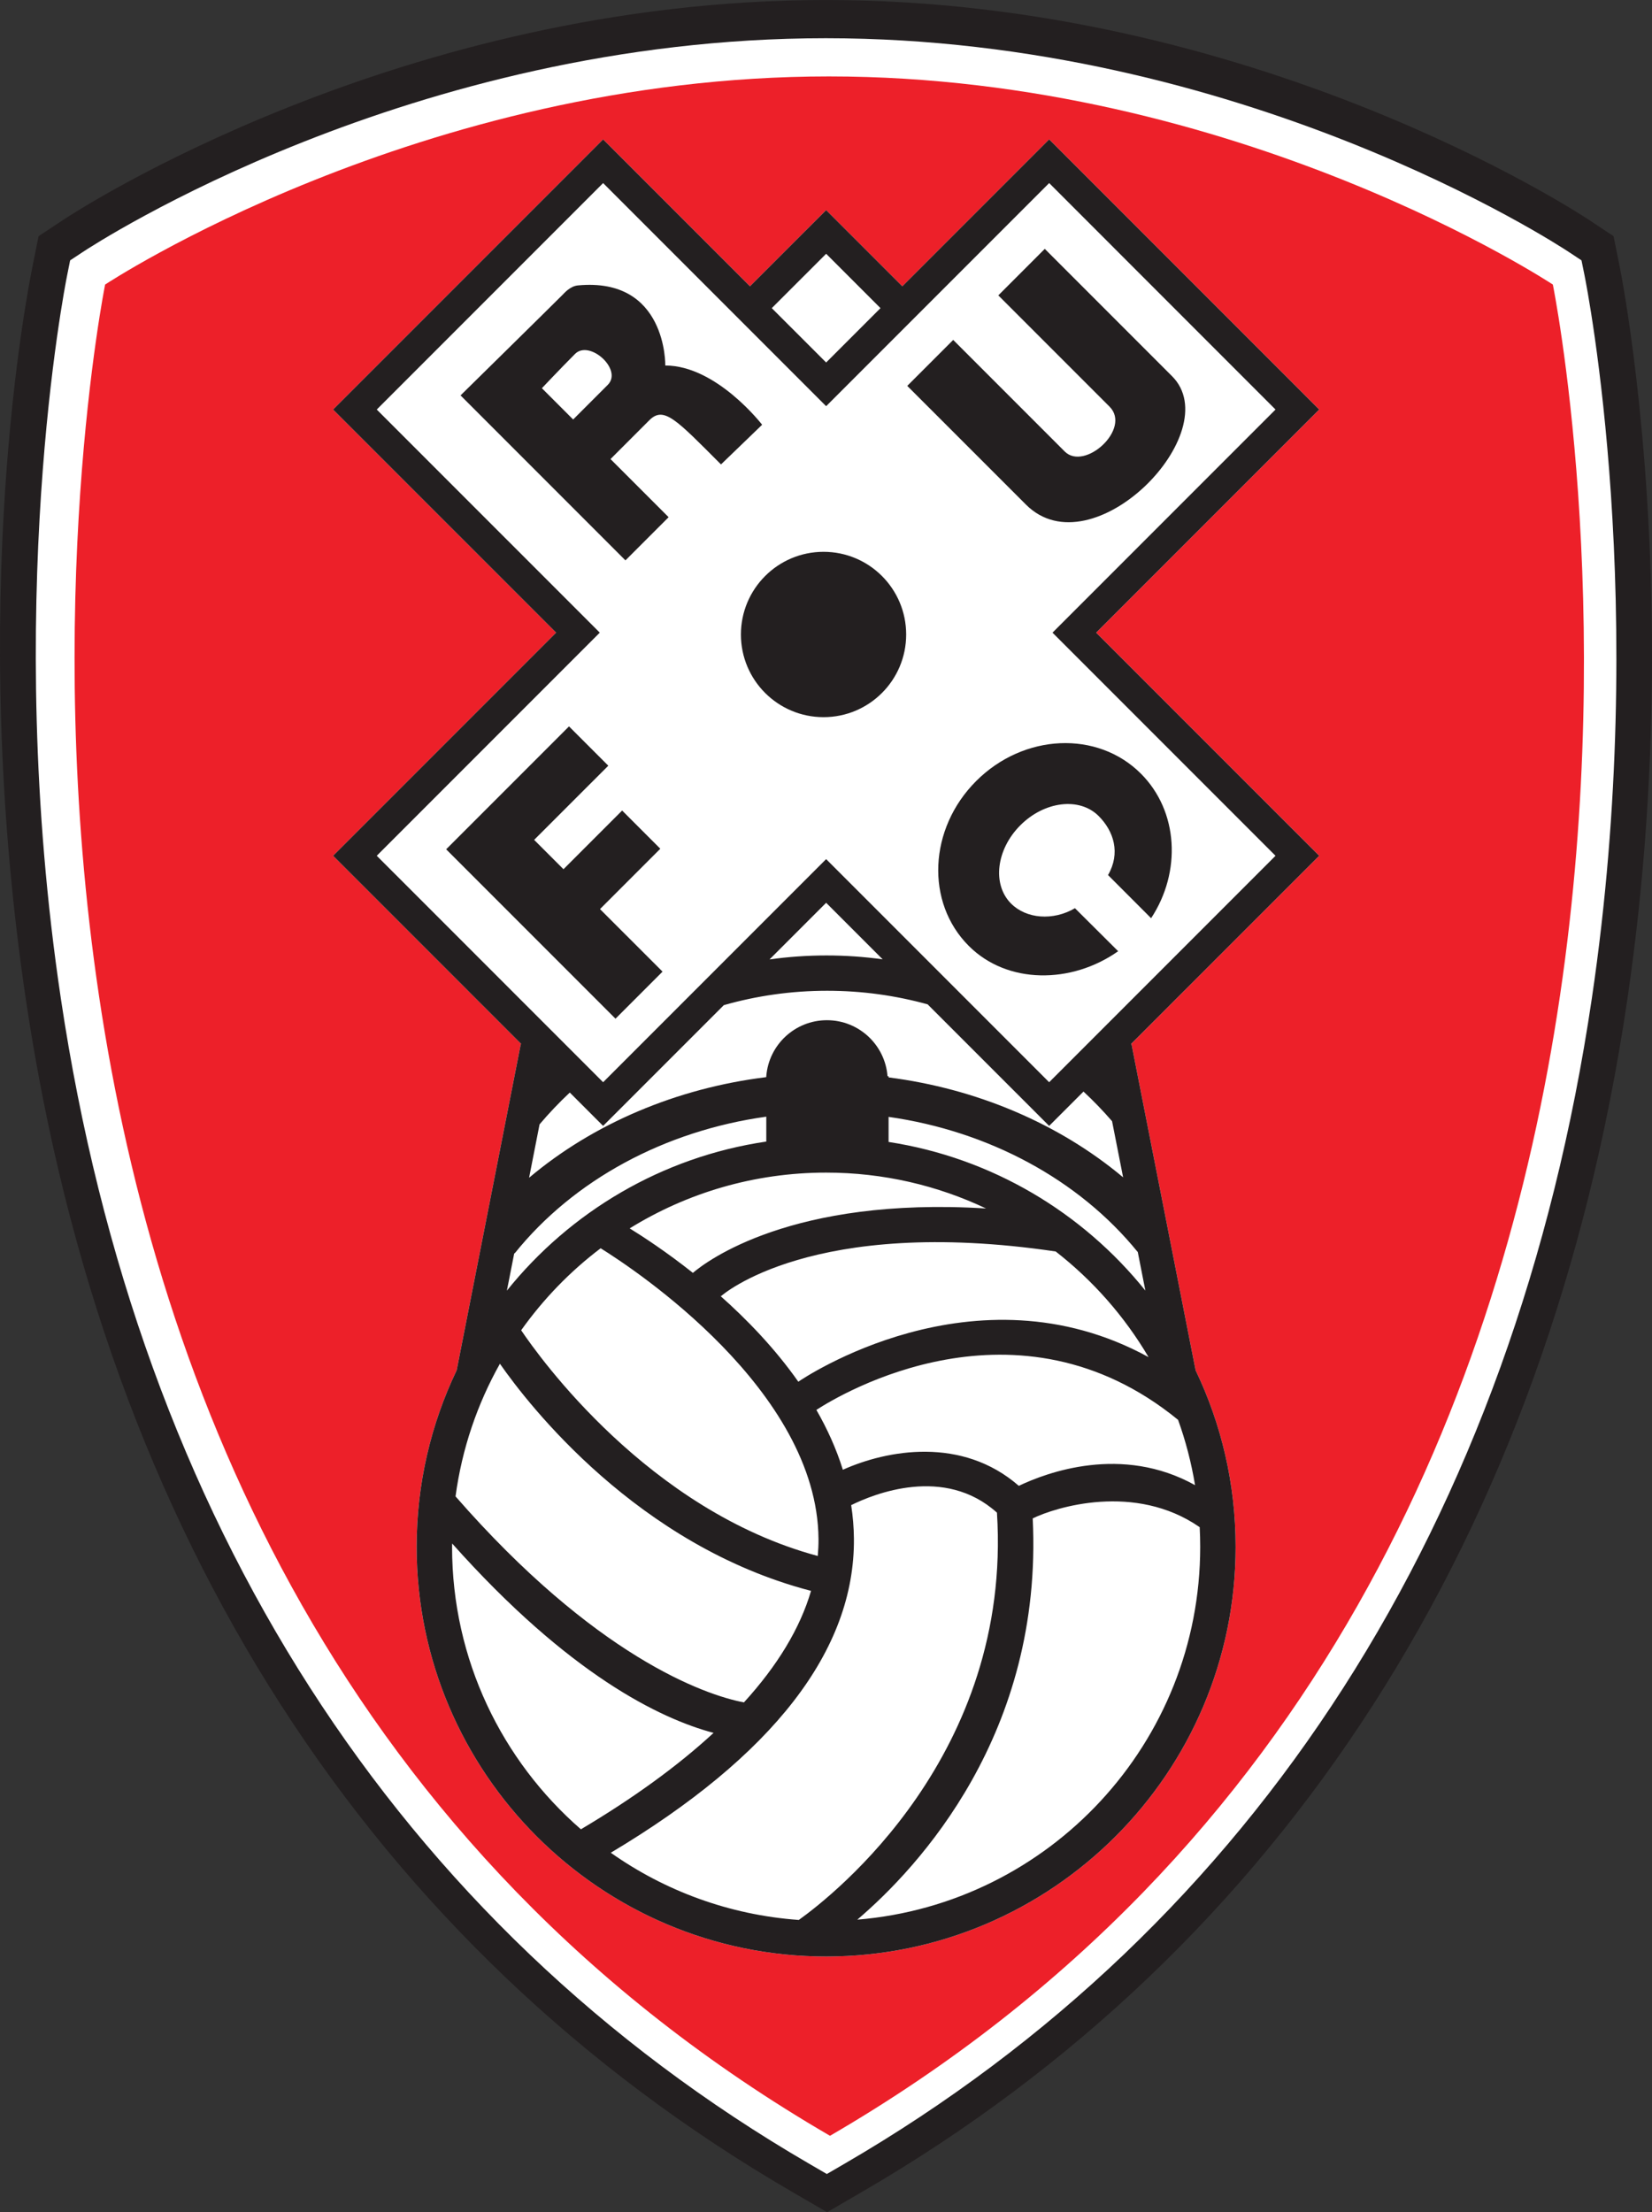
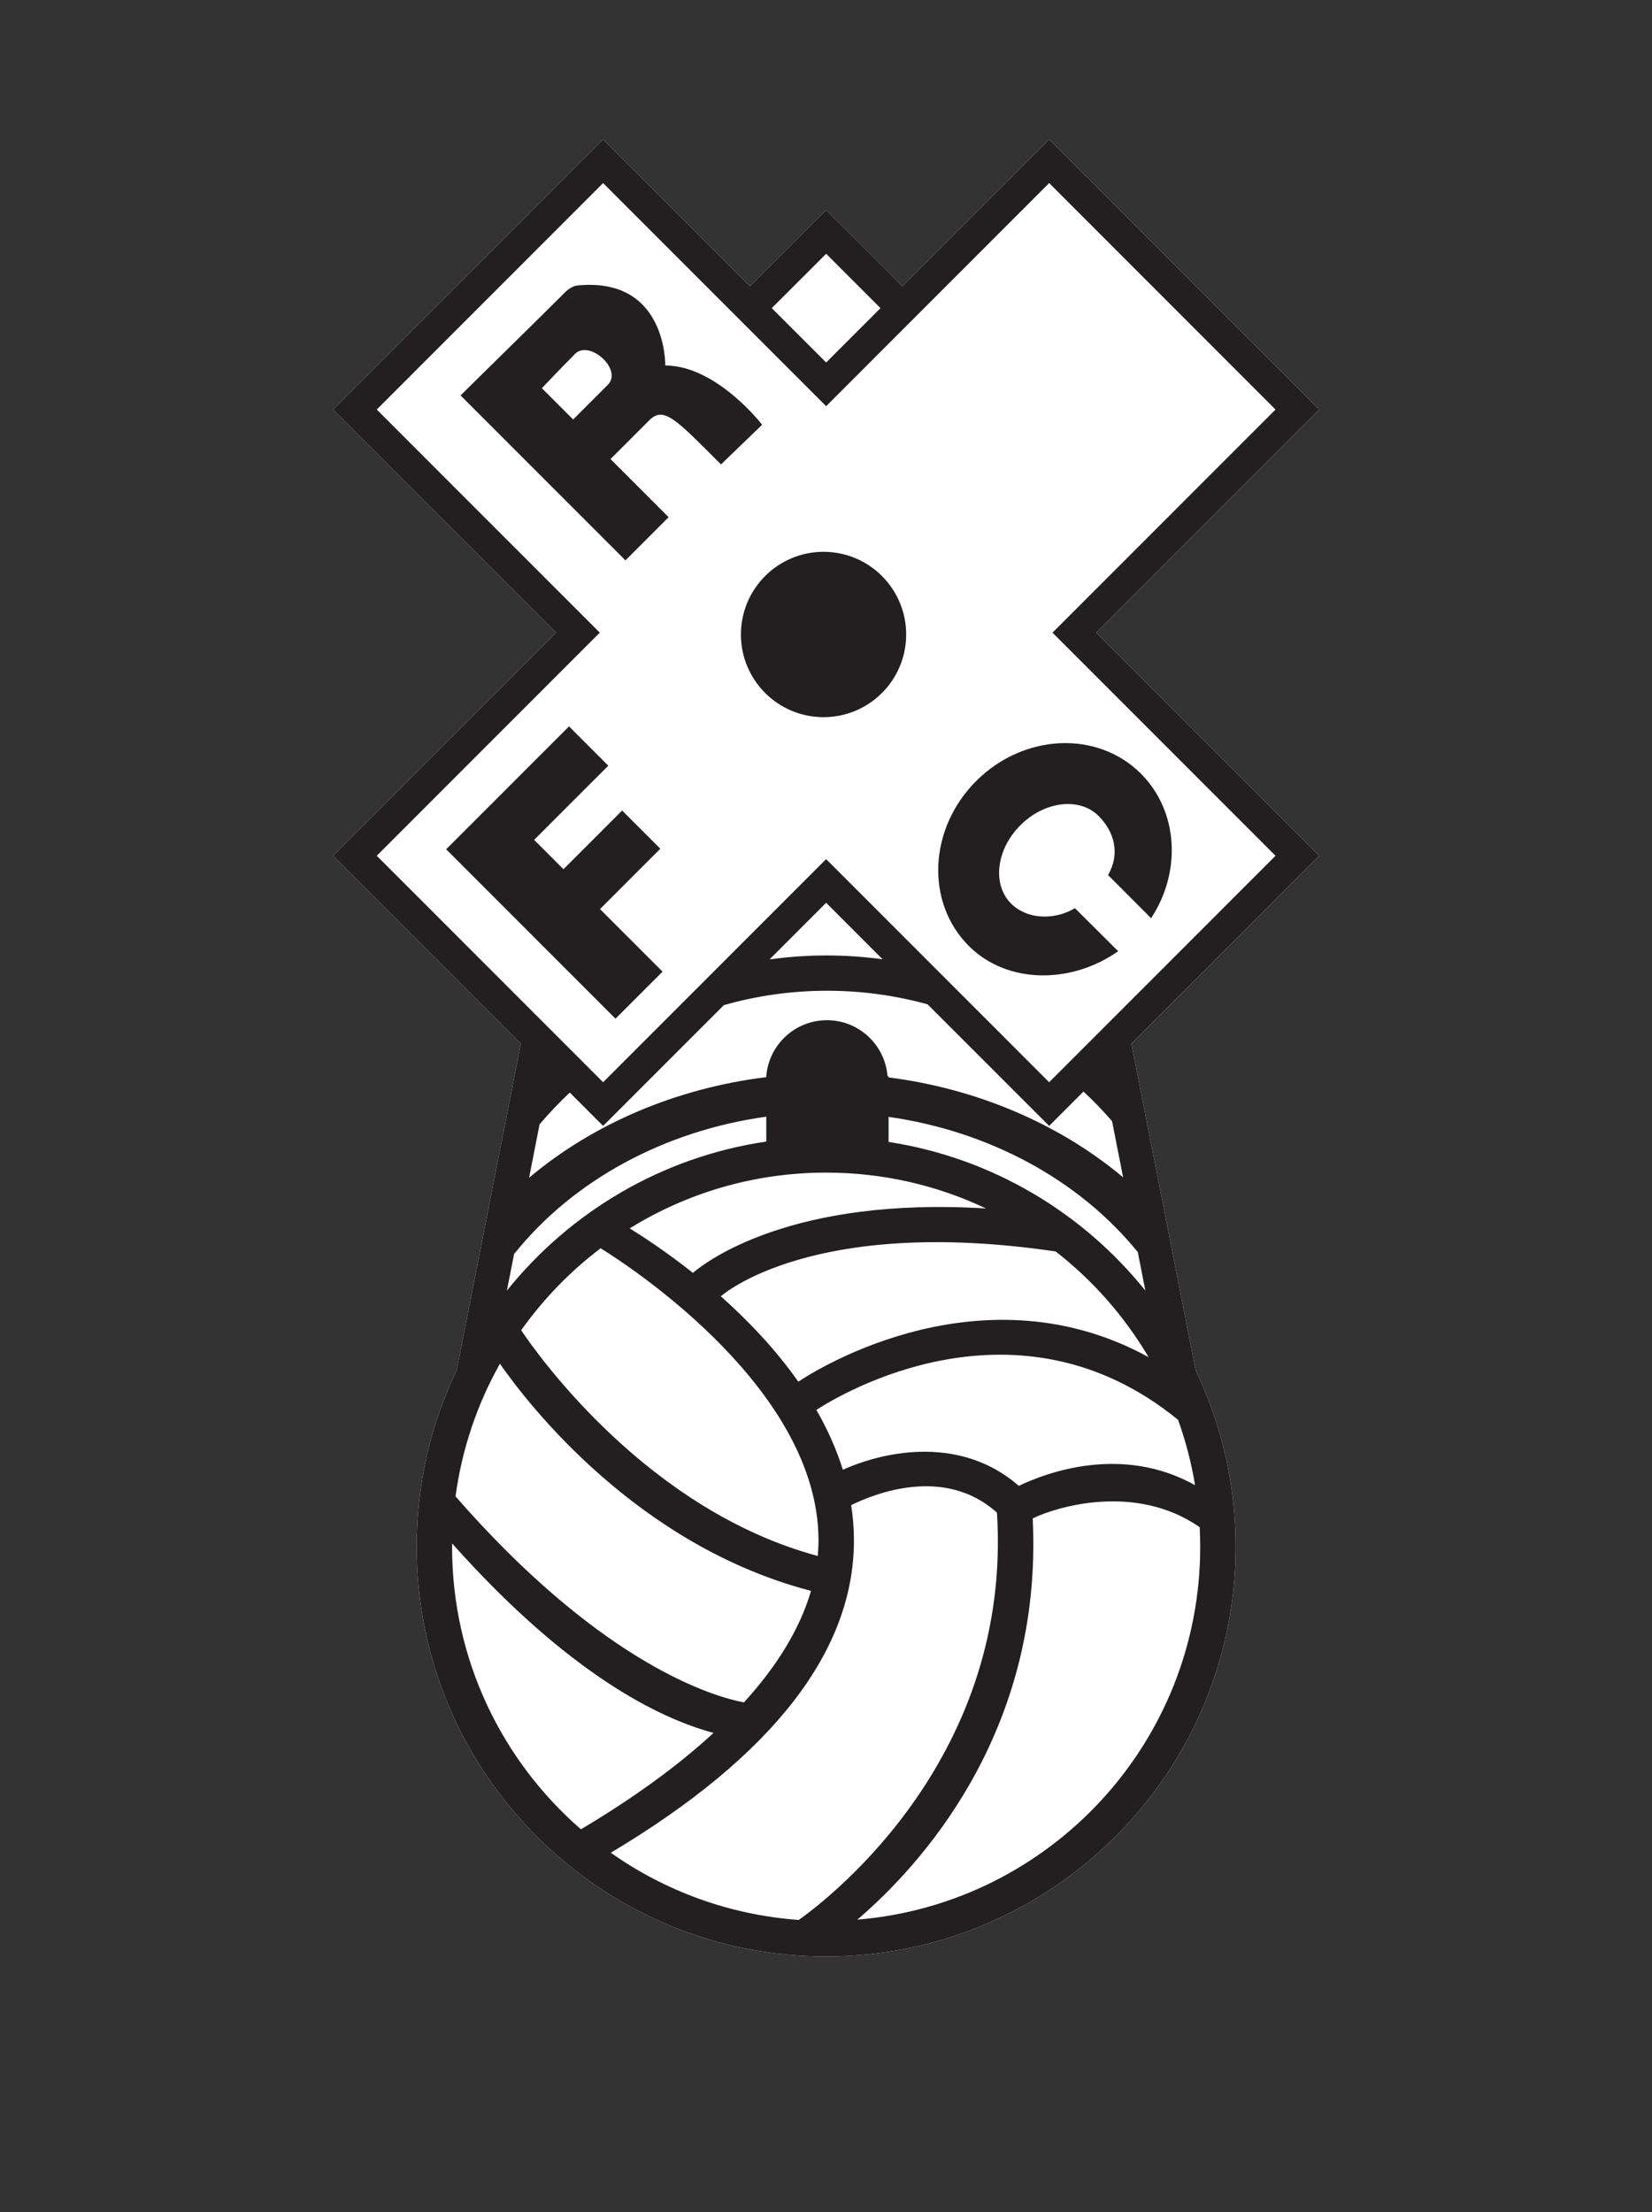
<svg xmlns="http://www.w3.org/2000/svg" width="372.11pt" height="498.08pt" viewBox="0 0 372.11 498.08" version="1.1">
  <rect x="0" y="0" width="372.11" height="498.08" fill="#333333" stroke="none" />
  <defs>
    <clipPath id="clip1">
-       <path d="M 0 0 L 372.109 0 L 372.109 498.078 L 0 498.078 Z M 0 0 " />
-     </clipPath>
+       </clipPath>
  </defs>
  <g id="surface1">
    <g clip-path="url(#clip1)" clip-rule="nonzero">
      <path style=" stroke:none;fill-rule:evenodd;fill:rgb(13.699%,12.199%,12.5%);fill-opacity:1;" d="M 186.055 0.004 C 90.094 0.004 17.266 47.496 14.215 49.52 L 8.691 53.18 L 7.383 59.672 C 6.234 65.375 -7.637 134.824 5.871 225.344 C 23.816 345.605 83.438 438.309 178.289 493.418 L 186.301 498.078 L 194.316 493.418 C 289.152 438.316 348.688 345.641 366.496 225.414 C 370.652 197.348 372.102 170.934 372.113 147.789 C 372.133 96.867 365.188 61.758 364.762 59.652 L 363.445 53.172 L 357.934 49.52 C 354.883 47.496 282.051 0.004 186.094 0.004 L 186.055 0.004 " />
    </g>
-     <path style=" stroke:none;fill-rule:evenodd;fill:rgb(100%,100%,100%);fill-opacity:1;" d="M 185.996 8.605 C 92.434 8.605 21.531 54.828 18.559 56.797 L 15.797 58.625 L 15.145 61.871 C 14.539 64.867 0.5 136.305 13.703 224.789 C 31.277 342.574 89.555 433.293 182.234 487.148 L 186.242 489.48 L 190.254 487.148 C 282.91 433.305 341.105 342.613 358.547 224.867 C 371.648 136.402 357.492 64.863 356.887 61.863 L 356.227 58.621 L 353.469 56.797 C 350.496 54.828 279.598 8.605 186.031 8.605 L 185.996 8.605 " />
-     <path style=" stroke:none;fill-rule:evenodd;fill:rgb(92.899%,12.5%,16.1%);fill-opacity:1;" d="M 186.957 480.875 C 408.32 352.242 349.777 64.07 349.777 64.07 C 349.777 64.07 278.98 17.207 186.746 17.207 L 186.707 17.207 C 94.473 17.207 23.676 64.07 23.676 64.07 C 23.676 64.07 -34.41 352.242 186.957 480.875 " />
    <path style=" stroke:none;fill-rule:evenodd;fill:rgb(100%,100%,100%);fill-opacity:1;" d="M 231.406 36.301 L 203.246 64.461 L 186.086 47.305 L 168.93 64.461 L 135.852 31.383 L 130.938 36.301 L 75.027 92.207 L 125.266 142.441 L 75.031 192.676 L 117.441 235.086 L 117.309 235.059 L 108.266 281.055 L 104.379 300.824 L 102.863 308.523 C 97.09 320.566 93.848 334.047 93.848 348.273 C 93.848 399.129 135.227 440.508 186.086 440.508 C 236.945 440.508 278.32 399.129 278.32 348.273 C 278.32 334.047 275.086 320.566 269.309 308.523 L 267.496 299.316 L 263.871 280.867 L 254.863 235.059 L 254.734 235.086 L 297.145 192.676 L 246.906 142.441 L 297.145 92.207 L 236.324 31.383 L 231.406 36.301 " />
    <path style=" stroke:none;fill-rule:evenodd;fill:rgb(13.699%,12.199%,12.5%);fill-opacity:1;" d="M 204.113 142.859 C 204.113 153.137 195.785 161.469 185.504 161.469 C 175.223 161.469 166.891 153.137 166.891 142.859 C 166.891 132.578 175.223 124.242 185.504 124.242 C 195.785 124.242 204.113 132.578 204.113 142.859 " />
    <path style=" stroke:none;fill-rule:evenodd;fill:rgb(13.699%,12.199%,12.5%);fill-opacity:1;" d="M 100.496 191.219 L 138.641 229.359 L 149.234 218.762 L 135.148 204.68 L 148.734 191.094 L 140.133 182.492 L 126.922 195.703 L 120.316 189.098 L 137.02 172.398 L 128.168 163.547 L 100.496 191.219 " />
-     <path style=" stroke:none;fill-rule:evenodd;fill:rgb(13.699%,12.199%,12.5%);fill-opacity:1;" d="M 204.359 86.883 C 204.359 86.883 214.148 96.664 231.102 113.617 C 246.059 128.574 276.594 97.289 264.004 84.699 C 259.891 80.586 235.336 56.031 235.336 56.031 L 224.867 66.504 L 249.922 91.555 C 254.906 96.539 244.312 106.141 239.824 101.652 C 235.336 97.164 214.707 76.535 214.707 76.535 L 204.359 86.883 " />
    <path style=" stroke:none;fill-rule:evenodd;fill:rgb(13.699%,12.199%,12.5%);fill-opacity:1;" d="M 126.672 66.422 C 127.086 66.008 128.418 64.43 130.16 64.262 C 150.25 62.355 149.855 82.293 149.855 82.293 C 161.406 82.293 171.668 95.633 171.668 95.633 L 162.402 104.566 C 152.266 94.426 149.523 91.352 146.242 94.633 C 144.578 96.293 137.516 103.359 137.516 103.359 L 150.605 116.445 L 140.879 126.168 L 103.738 89.023 C 103.738 89.023 123.852 69.254 126.672 66.422 Z M 122.059 87.406 L 129.102 94.449 C 129.102 94.449 136.145 87.406 136.895 86.656 C 140.344 83.207 132.777 76.434 129.539 79.676 C 126.297 82.918 122.059 87.406 122.059 87.406 " />
    <path style=" stroke:none;fill-rule:evenodd;fill:rgb(13.699%,12.199%,12.5%);fill-opacity:1;" d="M 259.285 206.734 C 266.156 196.301 265.441 182.645 256.992 174.191 C 247.203 164.402 230.586 165.145 219.879 175.852 C 209.164 186.562 208.426 203.18 218.215 212.973 C 226.871 221.633 241.332 221.59 251.863 214.168 L 242.133 204.484 C 237.191 207.371 231.176 206.879 227.742 203.441 C 223.449 199.152 224.383 191.258 229.832 185.812 C 235.277 180.363 243.172 179.43 247.465 183.723 C 250.891 187.148 252.441 192.078 249.582 197.02 L 259.285 206.734 " />
    <path style=" stroke:none;fill-rule:evenodd;fill:rgb(13.699%,12.199%,12.5%);fill-opacity:1;" d="M 241.992 137.523 L 287.309 92.207 L 236.324 41.219 L 191.004 86.535 L 186.086 91.453 L 135.852 41.219 L 84.863 92.207 L 135.098 142.441 L 84.863 192.676 L 135.852 243.664 L 186.086 193.43 L 236.32 243.664 L 287.309 192.676 L 237.074 142.441 Z M 198.328 69.379 L 186.086 81.617 L 173.527 69.059 L 173.844 69.375 L 186.086 57.137 Z M 179.93 432.277 C 164.227 431.148 149.719 425.711 137.578 417.145 C 174.129 395.34 192.562 371.555 192.344 346.414 C 192.32 343.855 192.105 341.344 191.727 338.883 C 196.809 336.363 212.711 329.906 224.562 340.574 C 228.023 395.066 187.801 426.648 179.93 432.277 Z M 167.57 383.297 C 158.57 381.59 133.953 372.809 102.609 336.914 C 104.055 326.184 107.516 316.102 112.605 307.047 C 119.074 316.32 143.605 348.031 182.684 358.184 C 180.23 366.598 175.113 375.027 167.57 383.297 Z M 189.852 330.918 C 188.379 326.188 186.332 321.688 183.887 317.441 C 189.426 313.836 229.125 290.078 265.359 319.68 C 267.062 324.398 268.344 329.316 269.184 334.383 C 252.699 325.203 235.781 331.531 229.488 334.539 C 216.688 323.371 199.832 326.438 189.852 330.918 Z M 258.711 305.559 C 219.449 284.043 180.523 310.605 179.82 311.094 C 174.535 303.582 168.219 297.047 162.141 291.668 L 162.387 291.852 C 162.586 291.664 182.871 273.66 237.793 281.77 C 246.176 288.297 253.289 296.363 258.711 305.559 Z M 222.102 272.09 C 178.328 269.355 159.074 284.023 156.074 286.59 C 150.082 281.84 144.852 278.43 141.836 276.57 C 154.695 268.617 169.852 264.012 186.086 264.012 C 198.973 264.012 211.184 266.914 222.102 272.09 Z M 135.297 281.047 C 142.945 285.801 184.098 312.984 184.367 346.508 C 184.379 347.777 184.312 349.051 184.199 350.328 C 146.074 340.074 121.461 305.555 117.391 299.508 C 122.391 292.48 128.426 286.242 135.297 281.047 Z M 101.828 348.273 C 101.828 348.016 101.844 347.77 101.848 347.52 C 128.191 377.074 148.715 386.961 160.73 390.16 C 152.66 397.605 142.629 404.875 130.848 411.867 C 113.078 396.418 101.828 373.668 101.828 348.273 Z M 173.336 216.016 L 186.086 203.262 L 198.816 215.992 C 194.645 215.414 190.422 215.121 186.168 215.121 C 181.852 215.121 177.562 215.422 173.336 216.016 Z M 231.406 36.301 L 203.246 64.461 L 186.086 47.305 L 181.168 52.219 L 168.93 64.457 L 135.852 31.383 L 130.938 36.301 L 75.027 92.207 L 125.266 142.441 L 75.031 192.676 L 117.441 235.086 L 117.309 235.059 L 108.266 281.051 L 104.379 300.824 L 102.863 308.523 C 97.09 320.566 93.848 334.047 93.848 348.273 C 93.848 399.129 135.227 440.508 186.086 440.508 C 236.945 440.508 278.32 399.129 278.32 348.273 C 278.32 334.047 275.086 320.562 269.309 308.523 L 267.496 299.316 L 263.871 280.867 L 254.863 235.059 L 254.734 235.082 L 297.145 192.676 L 246.906 142.441 L 297.145 92.207 L 236.324 31.383 Z M 172.605 257.023 L 172.605 251.418 C 149.828 254.582 129.266 265.594 115.922 282.203 L 115.832 282.172 L 114.176 290.582 C 128.43 272.852 149.086 260.48 172.605 257.023 Z M 200.152 251.465 L 200.152 257.109 C 223.43 260.688 243.859 273 257.992 290.578 L 256.273 281.844 L 256.238 281.855 C 242.953 265.523 222.633 254.664 200.152 251.465 Z M 186.262 229.699 C 193.461 229.699 199.359 235.254 199.914 242.312 L 200.152 242.312 L 200.152 242.578 C 219.973 245.109 238.527 252.973 252.98 265.078 L 250.492 252.441 C 248.469 250.102 246.32 247.871 244.055 245.766 L 236.32 253.496 L 208.949 226.129 C 201.746 224.137 194.156 223.07 186.316 223.07 C 178.246 223.07 170.438 224.199 163.043 226.309 L 135.852 253.496 L 128.344 245.988 C 125.938 248.242 123.664 250.633 121.535 253.148 L 119.176 265.172 C 133.715 252.918 152.496 244.996 172.59 242.52 L 172.605 242.316 L 172.605 242.312 C 173.156 235.254 179.062 229.699 186.262 229.699 Z M 193.109 432.211 C 206.906 420.441 235 390.336 232.617 341.871 C 237.688 339.379 255.625 333.727 270.227 343.844 C 270.305 345.312 270.344 346.785 270.344 348.273 C 270.344 392.438 236.355 428.645 193.109 432.211 " />
  </g>
</svg>